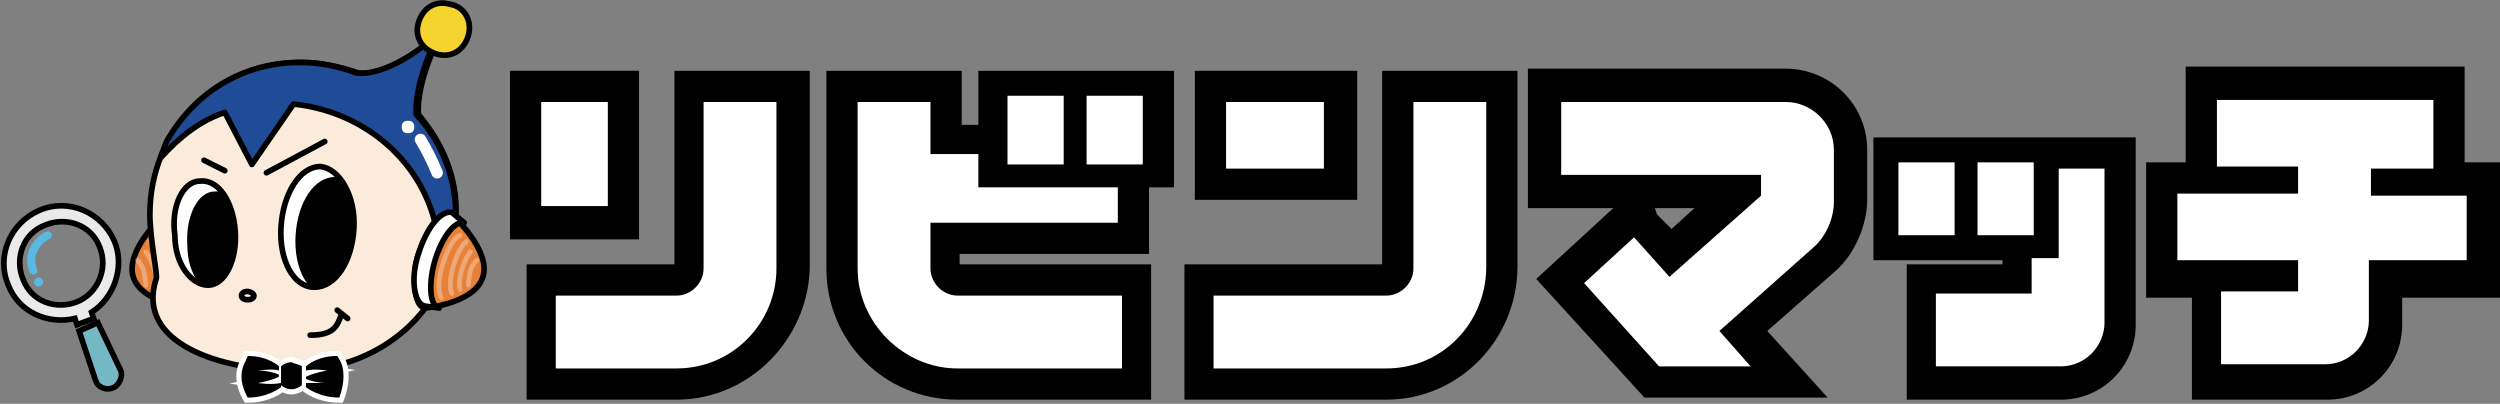
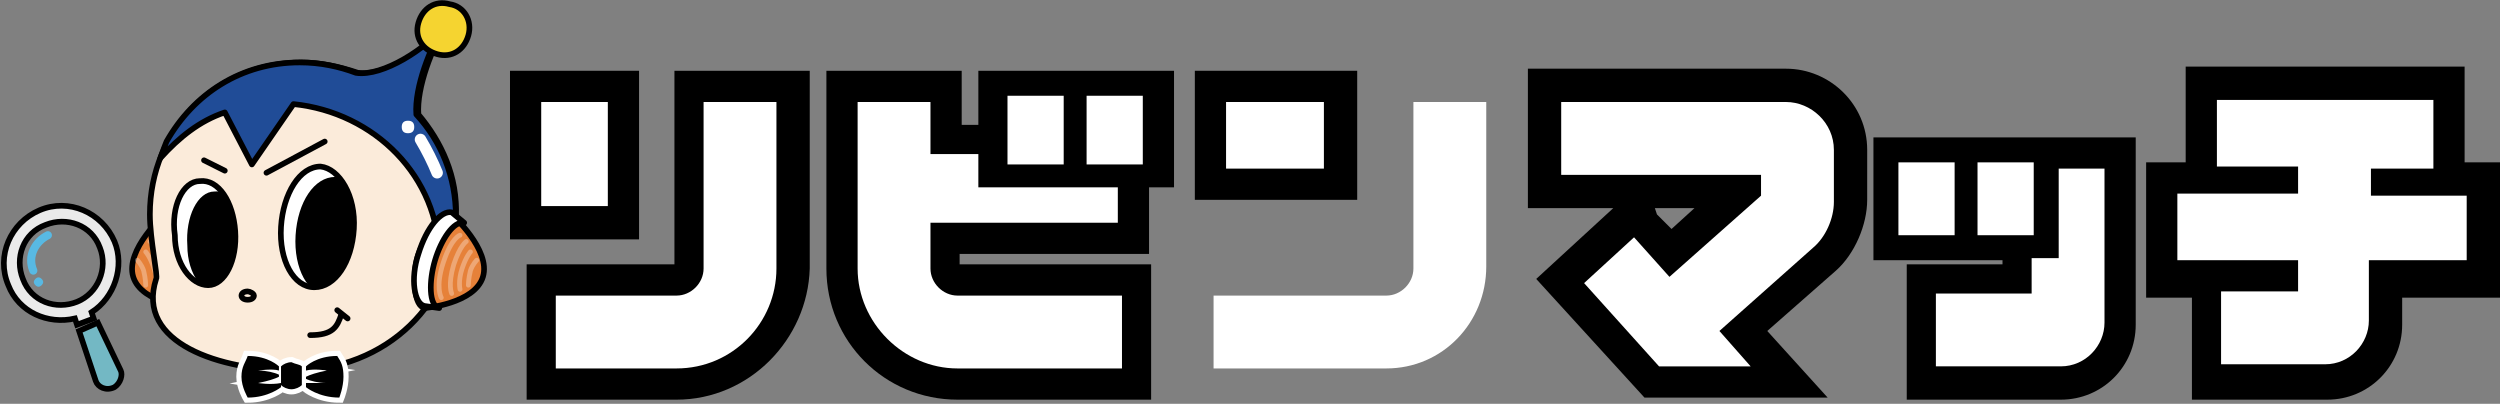
<svg xmlns="http://www.w3.org/2000/svg" xmlns:xlink="http://www.w3.org/1999/xlink" version="1.1" id="レイヤー_1" x="0px" y="0px" viewBox="0 0 120.1 19.4" style="enable-background:new 0 0 120.1 19.4;" xml:space="preserve">
  <rect x="0" y="0" width="120.1" height="19.4" fill="#808080" stroke="none" />
  <style type="text/css">
	.st0{fill:#FFFFFF;stroke:#221714;stroke-width:0.35;stroke-linecap:round;stroke-linejoin:round;stroke-miterlimit:10;}
	.st1{fill:#FFFFFF;}
	.st2{fill:#C9161D;stroke:#C9161D;stroke-width:0.122;stroke-miterlimit:10;}
	.st3{fill:#6BB359;stroke:#221714;stroke-width:0.335;stroke-linecap:round;stroke-linejoin:round;stroke-miterlimit:10;}
	.st4{fill:#E68139;stroke:#000000;stroke-width:0.272;stroke-miterlimit:10;}
	.st5{fill:#FFFFFF;stroke:#231815;stroke-width:0.332;stroke-linecap:round;stroke-linejoin:round;stroke-miterlimit:10;}
	.st6{opacity:0.5;}
	.st7{opacity:0.6;fill:none;stroke:#FFFFFF;stroke-width:0.23;stroke-linecap:round;stroke-linejoin:round;stroke-miterlimit:10;}
	.st8{fill:#FBEBDA;stroke:#000000;stroke-width:0.272;stroke-miterlimit:10;}
	.st9{fill:none;stroke:#000000;stroke-width:0.272;stroke-linecap:round;stroke-linejoin:round;stroke-miterlimit:10;}
	.st10{clip-path:url(#SVGID_3_);}
	.st11{clip-path:url(#SVGID_4_);}
	.st12{fill:#C91E1D;stroke:#FFFFFF;stroke-width:0.496;stroke-miterlimit:10;}
	.st13{fill:#204C97;stroke:#000000;stroke-width:0.272;stroke-linecap:round;stroke-linejoin:round;stroke-miterlimit:10;}
	.st14{fill:#FFFFFF;stroke:#000000;stroke-width:0.272;stroke-linecap:round;stroke-linejoin:round;stroke-miterlimit:10;}
	.st15{fill:none;stroke:#FFFFFF;stroke-width:0.551;stroke-linecap:round;stroke-linejoin:round;stroke-miterlimit:10;}
	.st16{fill:#F5D430;stroke:#000000;stroke-width:0.272;stroke-linecap:round;stroke-linejoin:round;stroke-miterlimit:10;}
	.st17{fill:#EAEAEA;stroke:#000000;stroke-width:0.272;stroke-miterlimit:10;}
	.st18{fill:#73B8C4;stroke:#000000;stroke-width:0.272;stroke-miterlimit:10;}
	.st19{fill:none;stroke:#58B9E3;stroke-width:0.389;stroke-linecap:round;stroke-linejoin:round;stroke-miterlimit:10;}
	.st20{fill:#58B9E3;}
</style>
  <g>
    <g>
      <g>
        <g>
          <g>
            <path class="st0" d="M7.1,13c0.3,1,1,1.6,1.6,1.4c0.6-0.2,0.8-1.1,0.5-2.1c-0.3-1-1-1.6-1.6-1.4C7.1,11.1,6.9,12,7.1,13z" />
            <g>
              <path class="st1" d="M8.5,13.8c0.1,0,0.3-0.5,0.1-1.2c-0.2-0.7-0.6-1-0.7-1c-0.1,0-0.3,0.5-0.1,1.2C8,13.5,8.4,13.8,8.5,13.8        L8.5,13.8z" />
              <path class="st2" d="M8.5,13.8c0.1,0,0.3-0.5,0.1-1.2c-0.2-0.7-0.6-1-0.7-1c-0.1,0-0.3,0.5-0.1,1.2C8,13.5,8.4,13.8,8.5,13.8        L8.5,13.8z" />
            </g>
          </g>
          <g>
            <path class="st3" d="M7.5,12.9c0.3,0.9,0.9,1.5,1.5,1.4c0.6-0.2,0.8-1,0.5-2c-0.3-0.9-0.9-1.5-1.5-1.4       C7.5,11.1,7.2,12,7.5,12.9z" />
            <path class="st4" d="M9.2,14.8c0.5-0.1,0.6-1.3,0.3-2.5c-0.4-1.2-1.1-2.1-1.6-2c0,0-1.9,1.7-1.5,3C6.8,14.6,9.2,14.8,9.2,14.8z       " />
            <path class="st5" d="M8.5,14.8C9,14.6,9,13.5,8.7,12.5c-0.3-1-0.9-1.9-1.4-1.8l0.6-0.5c0.5-0.1,1.2,0.7,1.6,2       c0.4,1.2,0.2,2.4-0.3,2.5L8.5,14.8z" />
          </g>
          <g class="st6">
            <path class="st7" d="M7,13.7c0,0,0-0.3-0.1-0.7c-0.1-0.3-0.3-0.5-0.3-0.5" />
            <path class="st7" d="M7.5,13.9c0,0,0.1-0.4-0.1-1C7.2,12.3,7,12.1,7,12.1" />
            <path class="st7" d="M7.9,14.1c0,0,0.2-0.4-0.1-1.4c-0.3-0.9-0.6-1.1-0.6-1.1" />
            <path class="st7" d="M8.3,14.3c0,0,0.3-0.5-0.1-1.7c-0.4-1.2-0.8-1.3-0.8-1.3" />
          </g>
        </g>
        <path class="st8" d="M20.1,5.5c-0.1-1.3,0.7-3.3,1.3-4.2c-0.8,1-2.9,2.4-4.2,2.2C16.3,3.2,15.4,3,14.5,3c-4.1,0-7.3,3.2-7.3,7.3     c0,1.2,0.4,3,0.3,3.1c-1,3.1,3.1,4.4,6.6,4.4c4.5,0,7.8-3.3,7.8-7.4C22,8.5,21.2,6.8,20.1,5.5z" />
        <path class="st9" d="M14.9,16.1c1.1,0,1.3-0.4,1.5-1" />
        <path class="st9" d="M12.2,14.2c0,0.1-0.1,0.2-0.3,0.2c-0.2,0-0.3-0.1-0.3-0.2c0-0.1,0.1-0.2,0.3-0.2C12,14,12.2,14.1,12.2,14.2z     " />
        <g>
          <defs>
            <path id="SVGID_2_" d="M17,11c-0.1,1.6-0.9,2.8-1.9,2.8c-1,0-1.7-1.3-1.6-2.9C13.6,9.3,14.4,8,15.4,8C16.3,8.1,17.1,9.4,17,11z       " />
          </defs>
          <use xlink:href="#SVGID_2_" style="overflow:visible;fill:#FFFFFF;" />
          <clipPath id="SVGID_3_">
            <use xlink:href="#SVGID_2_" style="overflow:visible;" />
          </clipPath>
          <path class="st10" d="M17.7,11.4c-0.1,1.6-0.9,2.8-1.9,2.8c-1,0-1.7-1.3-1.6-2.9c0.1-1.6,0.9-2.8,1.9-2.8      C17,8.6,17.8,9.9,17.7,11.4z" />
          <use xlink:href="#SVGID_2_" style="overflow:visible;fill:none;stroke:#000000;stroke-width:0.272;stroke-miterlimit:10;" />
        </g>
        <g>
          <defs>
            <path id="SVGID_1_" d="M11.3,11.1c0.1,1.4-0.5,2.6-1.3,2.6c-0.8,0-1.6-1-1.6-2.4C8.2,9.9,8.8,8.7,9.6,8.7       C10.5,8.6,11.2,9.7,11.3,11.1z" />
          </defs>
          <use xlink:href="#SVGID_1_" style="overflow:visible;fill:#FFFFFF;" />
          <clipPath id="SVGID_4_">
            <use xlink:href="#SVGID_1_" style="overflow:visible;" />
          </clipPath>
          <path class="st11" d="M11.9,11.6c0.1,1.4-0.5,2.6-1.3,2.6c-0.8,0-1.6-1-1.6-2.4c-0.1-1.4,0.5-2.6,1.3-2.6      C11,9.1,11.8,10.2,11.9,11.6z" />
          <use xlink:href="#SVGID_1_" style="overflow:visible;fill:none;stroke:#000000;stroke-width:0.272;stroke-miterlimit:10;" />
        </g>
        <g>
          <g>
            <path class="st12" d="M14.5,17.6l0,0.9c-0.1,0.1-0.3,0.2-0.5,0.2c-0.2,0-0.4-0.1-0.5-0.2l0-0.9c0.1-0.1,0.3-0.2,0.5-0.2       C14.2,17.5,14.4,17.5,14.5,17.6z M12.4,18.4c0.5-0.1,0.8-0.2,1-0.3l0-0.1c-0.2-0.1-0.6-0.2-1-0.2c0,0,0.7-0.1,1,0l0-0.2       c0,0-0.5-0.5-1.5-0.5c-0.1,0.3-0.3,0.5-0.3,1c0,0.5,0.3,1,0.3,1c1,0,1.6-0.5,1.6-0.5l0-0.2C13,18.5,12.4,18.4,12.4,18.4z        M14.7,18.4l0,0.2c0,0,0.6,0.5,1.6,0.5c0,0,0.2-0.5,0.2-1c0-0.5-0.1-0.7-0.3-1c-1,0-1.5,0.5-1.5,0.5l0,0.2c0.4-0.1,1,0,1,0       c-0.5,0.1-0.8,0.2-1,0.3l0,0.1c0.2,0.1,0.6,0.2,1,0.2C15.7,18.4,15,18.4,14.7,18.4z" />
            <path d="M14.5,17.6l0,0.9c-0.1,0.1-0.3,0.2-0.5,0.2c-0.2,0-0.4-0.1-0.5-0.2l0-0.9c0.1-0.1,0.3-0.2,0.5-0.2       C14.2,17.5,14.4,17.5,14.5,17.6z M12.4,18.4c0.5-0.1,0.8-0.2,1-0.3l0-0.1c-0.2-0.1-0.6-0.2-1-0.2c0,0,0.7-0.1,1,0l0-0.2       c0,0-0.5-0.5-1.5-0.5c-0.1,0.3-0.3,0.5-0.3,1c0,0.5,0.3,1,0.3,1c1,0,1.6-0.5,1.6-0.5l0-0.2C13,18.5,12.4,18.4,12.4,18.4z        M14.7,18.4l0,0.2c0,0,0.6,0.5,1.6,0.5c0,0,0.2-0.5,0.2-1c0-0.5-0.1-0.7-0.3-1c-1,0-1.5,0.5-1.5,0.5l0,0.2c0.4-0.1,1,0,1,0       c-0.5,0.1-0.8,0.2-1,0.3l0,0.1c0.2,0.1,0.6,0.2,1,0.2C15.7,18.4,15,18.4,14.7,18.4z" />
          </g>
        </g>
        <path class="st13" d="M21.9,10.4c0-1.9-0.7-3.6-1.9-4.9c-0.1-1.3,0.7-3.3,1.3-4.2c-0.8,1-2.9,2.4-4.2,2.2C16.3,3.2,15.4,3,14.4,3     C11.6,3,9.3,4.5,8,6.8c0,0-0.2,0.5-0.3,0.8c0.9-1,1.9-1.8,3.1-2.2l1.3,2.5L14.1,5c3.9,0.4,7,3.5,7,7.4l0.7,0.2     c0.1-0.4,0.1-0.9,0.1-1.4c0-0.1,0-0.3,0-0.4C21.9,10.7,21.9,10.6,21.9,10.4z" />
        <g>
          <g>
            <path class="st0" d="M22.4,13c-0.3,1-1,1.6-1.6,1.4c-0.6-0.2-0.8-1.1-0.5-2.1c0.3-1,1-1.6,1.6-1.4C22.5,11.1,22.7,12,22.4,13z" />
            <g>
              <path class="st1" d="M21,13.8c-0.1,0-0.3-0.5-0.1-1.2c0.2-0.7,0.6-1,0.7-1c0.1,0,0.3,0.5,0.1,1.2C21.6,13.5,21.2,13.8,21,13.8        L21,13.8z" />
              <path class="st2" d="M21,13.8c-0.1,0-0.3-0.5-0.1-1.2c0.2-0.7,0.6-1,0.7-1c0.1,0,0.3,0.5,0.1,1.2C21.6,13.5,21.2,13.8,21,13.8        L21,13.8z" />
            </g>
          </g>
          <g>
            <path class="st3" d="M22.1,12.9c-0.3,0.9-0.9,1.5-1.5,1.4c-0.6-0.2-0.8-1-0.5-2c0.3-0.9,0.9-1.5,1.5-1.4       C22.1,11.1,22.3,12,22.1,12.9z" />
            <path class="st4" d="M20.4,14.8c-0.5-0.1-0.6-1.3-0.3-2.5c0.4-1.2,1.1-2.1,1.6-2c0,0,1.9,1.7,1.5,3       C22.8,14.6,20.4,14.8,20.4,14.8z" />
            <path class="st14" d="M21.1,14.8c-0.5-0.1-0.5-1.3-0.2-2.3c0.3-1,0.9-1.9,1.4-1.8l-0.6-0.5c-0.5-0.1-1.2,0.7-1.6,2       c-0.4,1.2-0.2,2.4,0.3,2.5L21.1,14.8z" />
          </g>
          <g class="st6">
            <path class="st7" d="M22.5,13.7c0,0,0-0.3,0.1-0.7c0.1-0.3,0.3-0.5,0.3-0.5" />
            <path class="st7" d="M22.1,13.9c0,0-0.1-0.4,0.1-1c0.2-0.6,0.4-0.8,0.4-0.8" />
            <path class="st7" d="M21.7,14.1c0,0-0.2-0.4,0.1-1.4c0.3-0.9,0.6-1.1,0.6-1.1" />
            <path class="st7" d="M21.2,14.3c0,0-0.3-0.5,0.1-1.7c0.4-1.2,0.8-1.3,0.8-1.3" />
          </g>
        </g>
        <g>
          <path class="st15" d="M21,8.3c-0.2-0.5-0.5-1.1-0.8-1.6" />
        </g>
        <g>
          <path class="st16" d="M22.5,1.7c-0.2,0.7-0.8,1.1-1.5,0.9c-0.7-0.2-1.1-0.8-0.9-1.5c0.2-0.7,0.8-1.1,1.5-0.9      C22.3,0.3,22.7,1,22.5,1.7z" />
        </g>
        <line class="st9" x1="16.2" y1="14.9" x2="16.7" y2="15.3" />
        <line class="st9" x1="9.8" y1="7.7" x2="10.8" y2="8.2" />
        <path class="st1" d="M19.9,6.1c0,0.2-0.1,0.3-0.3,0.3c-0.2,0-0.3-0.1-0.3-0.3c0-0.2,0.1-0.3,0.3-0.3C19.8,5.8,19.9,5.9,19.9,6.1z     " />
        <line class="st9" x1="12.8" y1="8.3" x2="15.6" y2="6.8" />
      </g>
      <g>
        <g>
          <path class="st17" d="M4.4,15c1.1-0.7,1.6-2.2,1.1-3.4c-0.6-1.4-2.2-2.1-3.6-1.5c-1.4,0.6-2.1,2.2-1.5,3.6      c0.5,1.3,1.9,1.9,3.2,1.6l0.1,0.3l0.8-0.3L4.4,15z M3.7,14.5c-1,0.4-2.2,0-2.6-1.1c-0.4-1,0-2.2,1.1-2.6c1-0.4,2.2,0,2.6,1.1      C5.2,12.9,4.7,14.1,3.7,14.5z" />
        </g>
        <path class="st18" d="M5.8,17.8l-1.1-2.3l-0.9,0.4l0.8,2.4c0.1,0.3,0.5,0.5,0.9,0.3C5.8,18.4,5.9,18,5.8,17.8z" />
        <path class="st19" d="M1.6,13c-0.3-0.7,0.1-1.4,0.7-1.7" />
        <path class="st20" d="M2,13.4c0.1,0.1,0.1,0.2,0,0.3c-0.1,0.1-0.2,0.1-0.3,0c-0.1-0.1-0.1-0.2,0-0.3C1.8,13.3,1.9,13.3,2,13.4z" />
      </g>
    </g>
    <g>
      <g>
-         <path d="M66.6,19.2h-9.7v-6.5h9.5V3.4h6.5v9.4C72.9,16.3,70.1,19.2,66.6,19.2z" />
-       </g>
+         </g>
      <g>
        <path class="st1" d="M66.6,17.7h-8.3v-3.5h8.3c0.7,0,1.3-0.6,1.3-1.3V4.9h3.5v7.9C71.4,15.5,69.3,17.7,66.6,17.7z" />
      </g>
      <g>
        <path d="M32.5,19.2h-7.2v-6.5h7.1V3.4h6.5v9.5C38.8,16.3,36,19.2,32.5,19.2z" />
      </g>
      <g>
        <path class="st1" d="M32.5,17.7h-5.8v-3.5h5.8c0.7,0,1.3-0.6,1.3-1.3v-8h3.5v8C37.3,15.5,35.2,17.7,32.5,17.7z" />
      </g>
      <g>
        <rect x="24.5" y="3.4" width="6.2" height="8.1" />
      </g>
      <g>
        <rect x="26" y="4.9" class="st1" width="3.2" height="5" />
      </g>
      <g>
        <rect x="57.4" y="3.4" width="7.8" height="6.2" />
      </g>
      <g>
        <rect x="58.9" y="4.9" class="st1" width="4.7" height="3.2" />
      </g>
      <path d="M120.1,7.8h-1.7V3.2H105v4.6h-1.9v6.5h2.2v4.9h6.5c2,0,3.6-1.6,3.6-3.6v-1.3h4.8V7.8z" />
      <path class="st1" d="M118.6,9.4h-4.7V8.1h3V4.8h-10.4v3.2h3.9v1.3h-5.8v3.2h5.8v1.5h-3.7v3.5h5c1.2,0,2.1-1,2.1-2.1v-2.9h4.7V9.4z    " />
      <path d="M55.2,12.2V9h1.2V3.4H47V6h-0.8V3.4h-6.5v9.5c0,3.5,2.8,6.3,6.3,6.3h9.3v-6.5h-9.2v-0.5H55.2z" />
      <path class="st1" d="M53.7,10.7V9h-1.1h-1.9H47V7.4h-2.3V4.9h-3.5v8c0,2.6,2.2,4.8,4.8,4.8h7.9v-3.5h-7.9c-0.7,0-1.3-0.6-1.3-1.3    v-2.2H53.7z" />
      <g>
        <rect x="48.4" y="4.6" class="st1" width="2.7" height="3.3" />
      </g>
      <g>
        <rect x="52.2" y="4.6" class="st1" width="2.7" height="3.3" />
      </g>
      <path d="M85.8,3.3H73.4V10h4.1l-3.7,3.4l5.2,5.7h8.8l-2.9-3.2l3.3-2.9c0.9-0.8,1.5-2.2,1.5-3.4V7.2C89.7,5,87.9,3.3,85.8,3.3z     M80.3,11l-0.7-0.7L79.5,10h1.9L80.3,11z" />
      <g>
        <path class="st1" d="M85.8,4.9H75v3.5h9.6v1l-4.4,3.9l-1.7-1.9l-2.4,2.2l3.6,4h4.4l-1.5-1.7l4.5-4c0.6-0.5,1-1.4,1-2.2V7.2     C88.1,5.9,87,4.9,85.8,4.9z" />
      </g>
      <path d="M96.2,12.5v0.2h-4.6v6.5H99c2,0,3.6-1.6,3.6-3.6v-9L90,6.6v5.9H96.2z" />
      <g>
        <path class="st1" d="M98.9,8.1v4.3h-1.3v1.7H93v3.5h6c1.2,0,2.1-1,2.1-2.1V8.1H98.9z" />
      </g>
      <g>
        <rect x="91.2" y="7.8" class="st1" width="2.7" height="3.5" />
      </g>
      <g>
        <g>
          <rect x="95" y="7.8" class="st1" width="2.7" height="3.5" />
        </g>
      </g>
    </g>
  </g>
</svg>